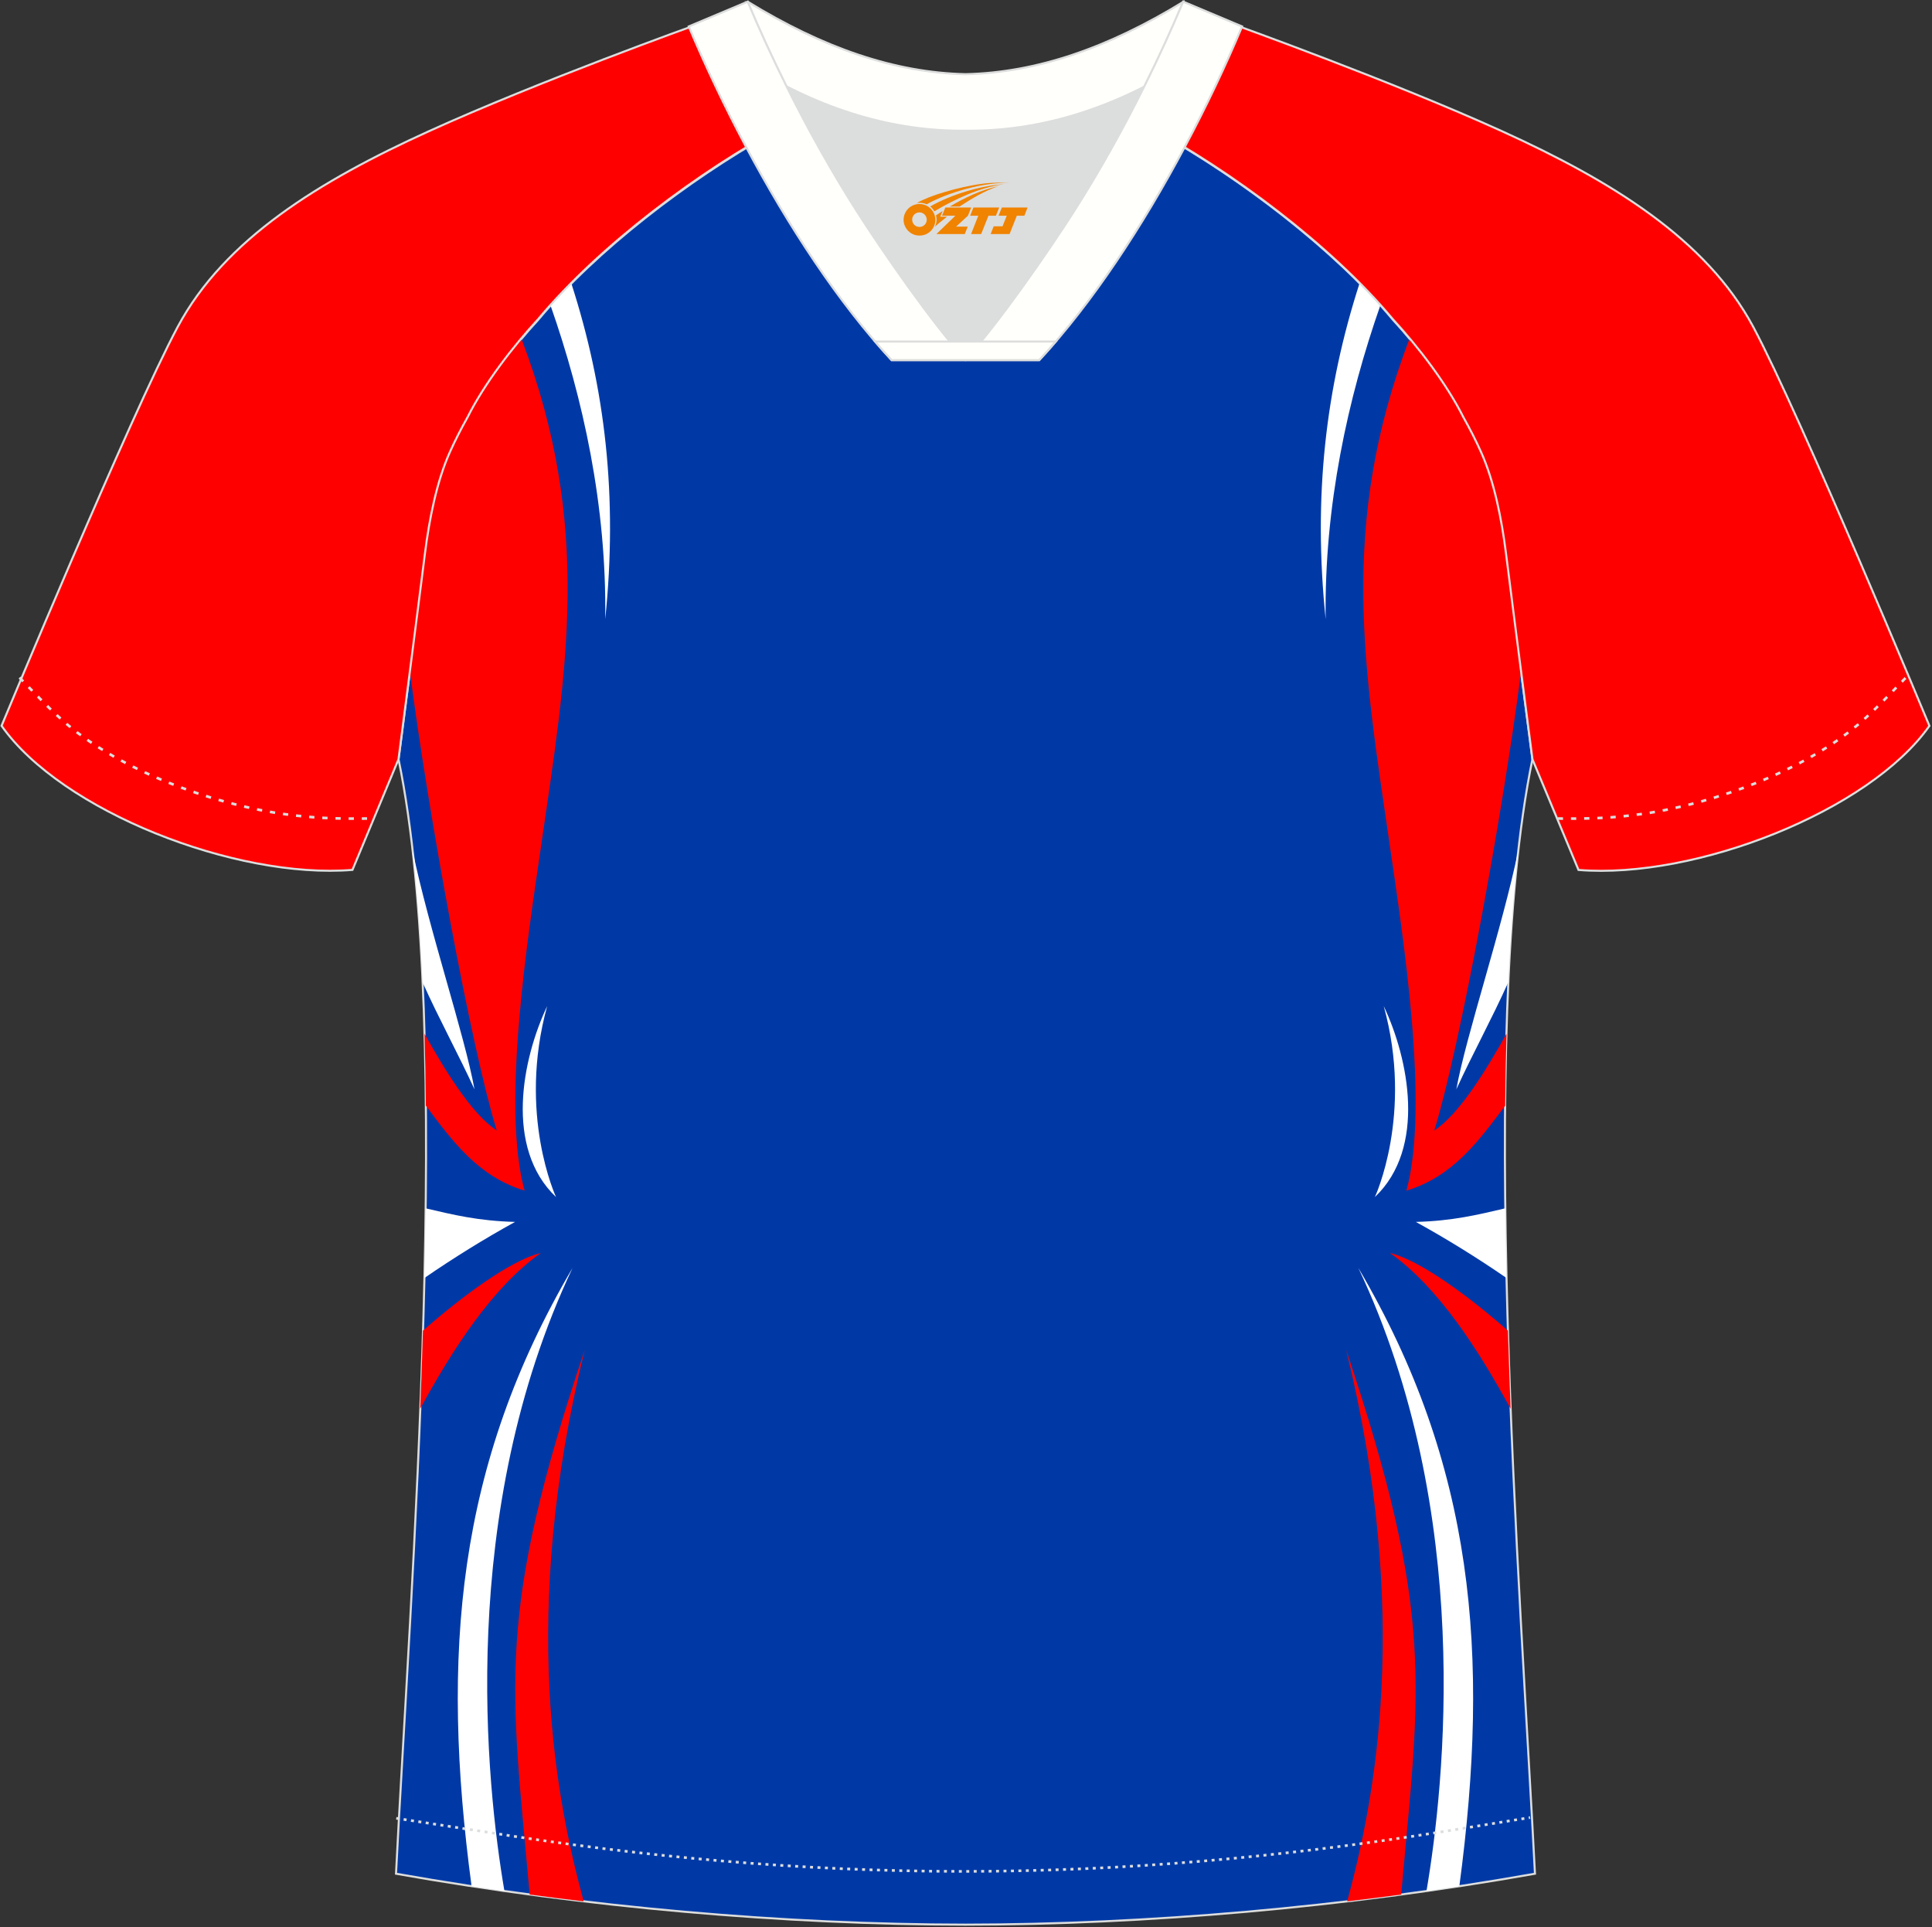
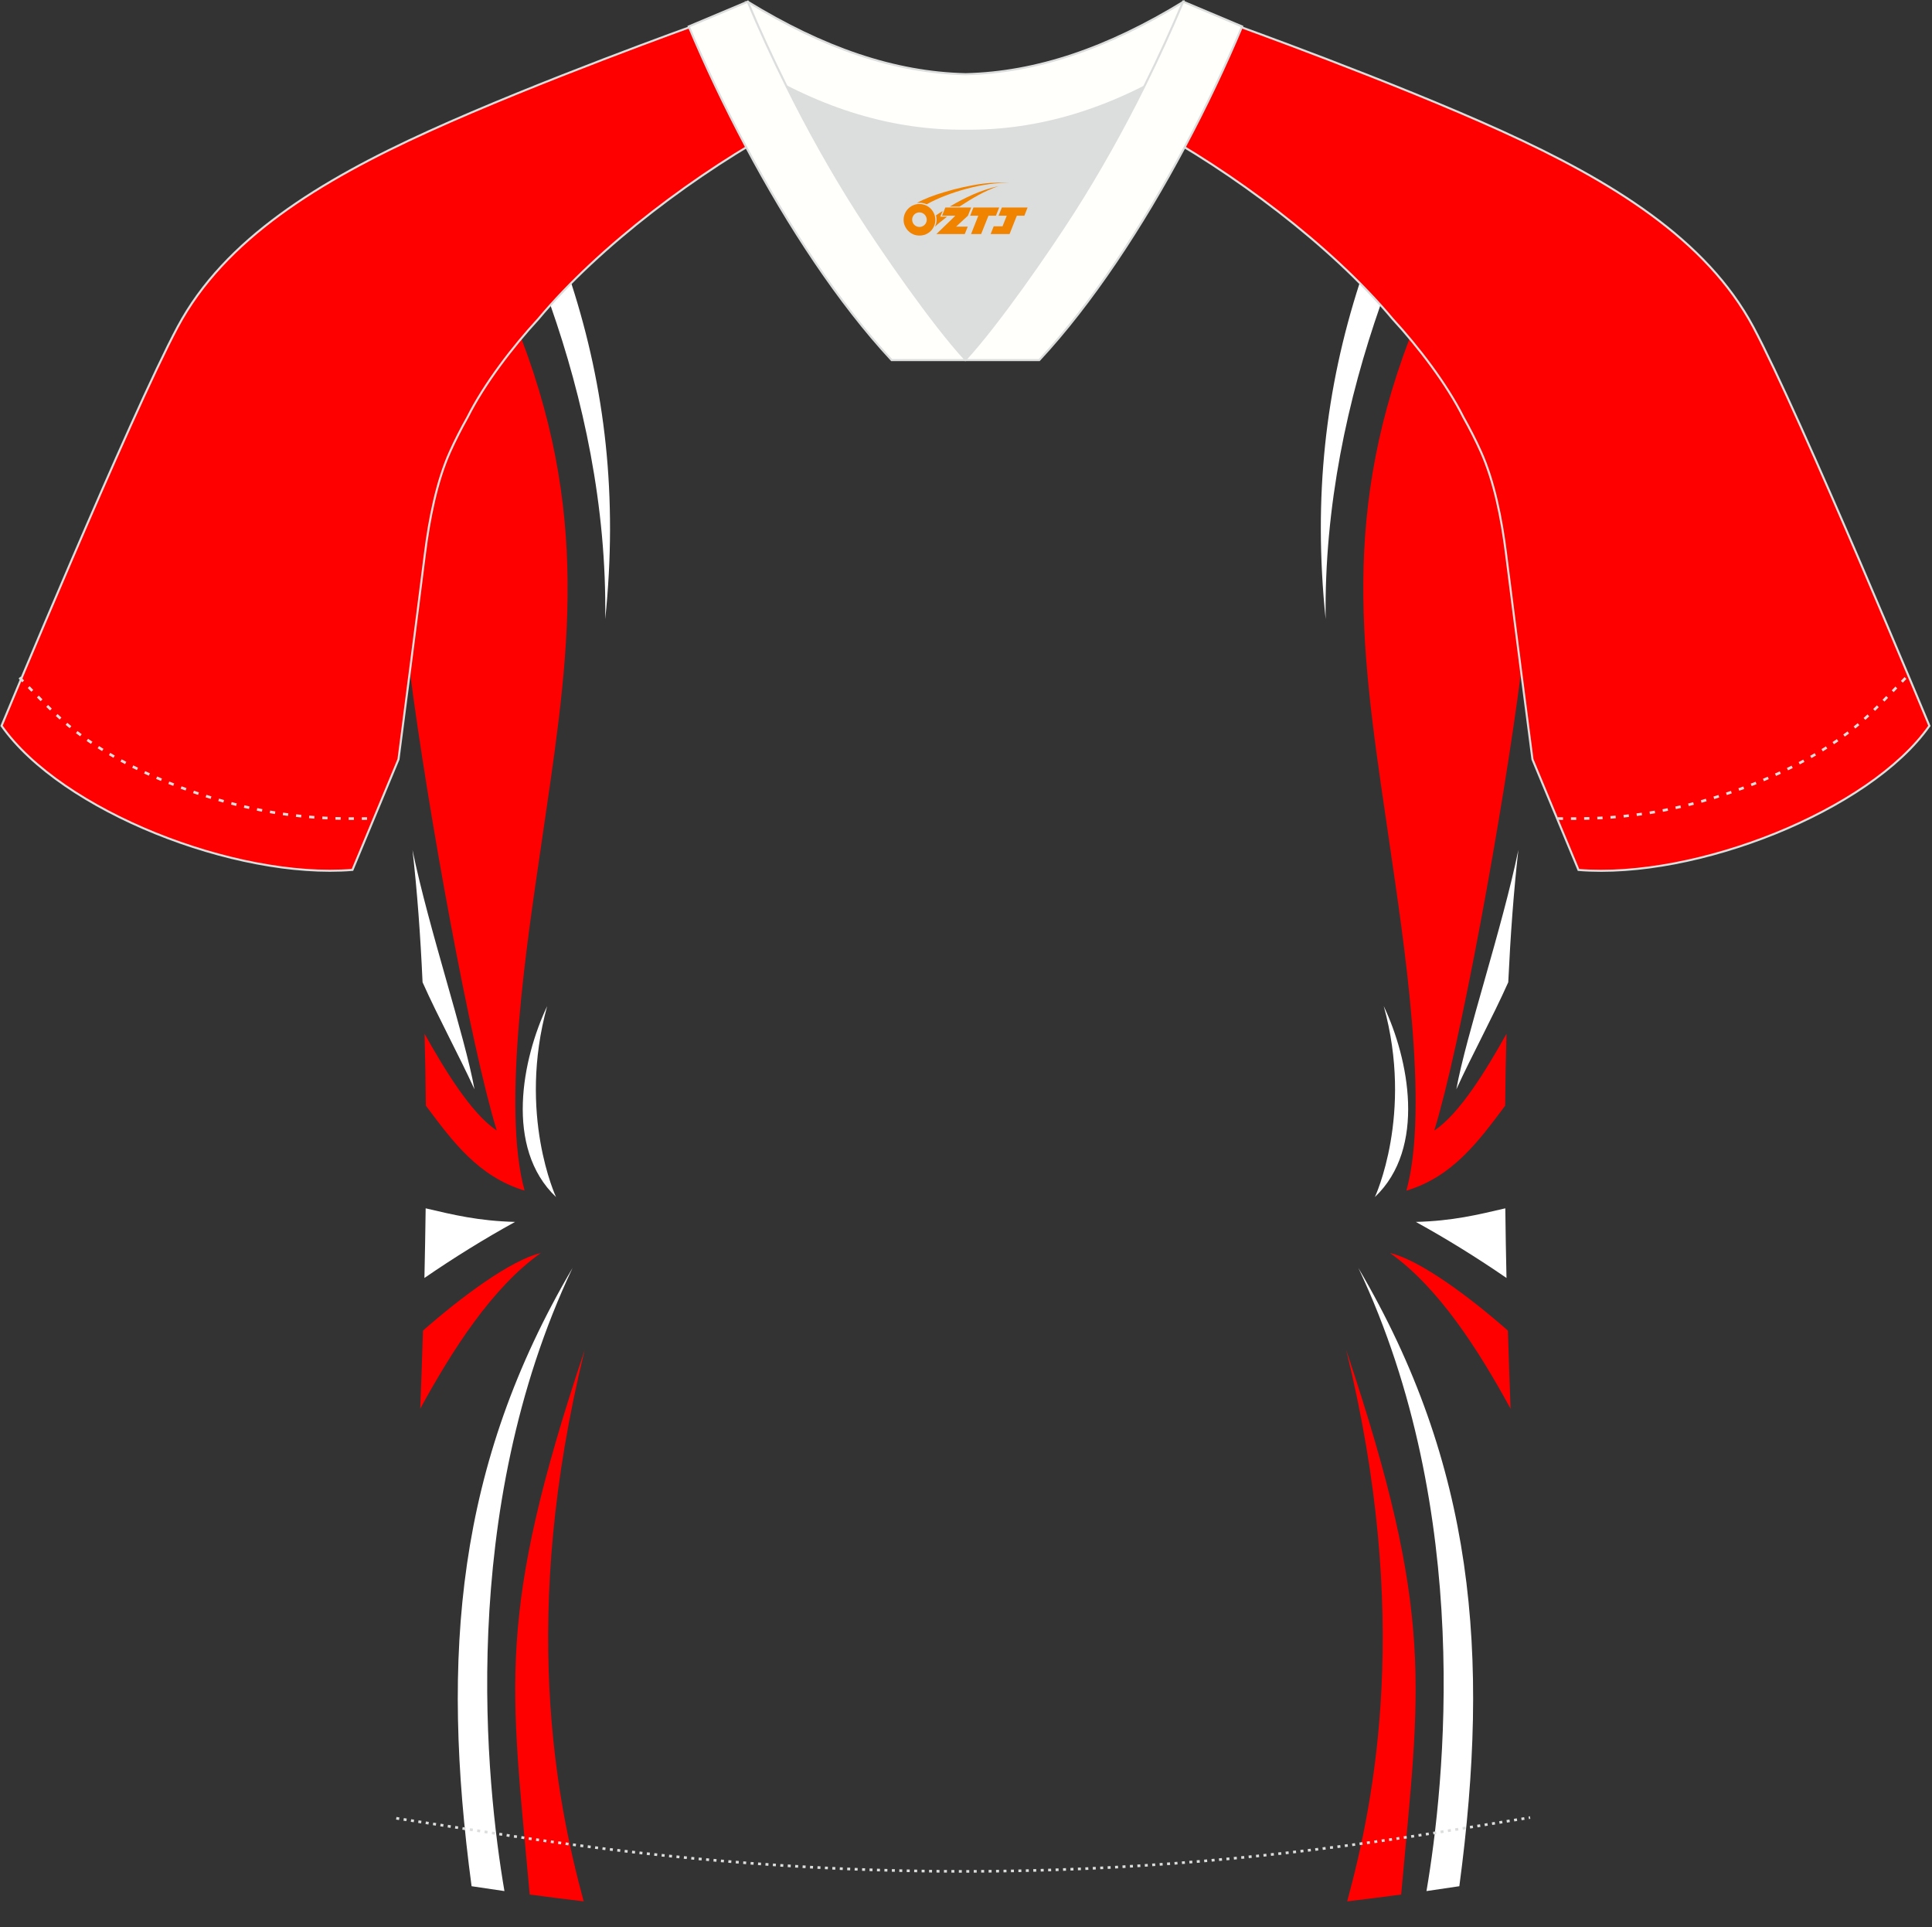
<svg xmlns="http://www.w3.org/2000/svg" version="1.1" id="图层_1" x="0px" y="0px" width="374px" height="373px" viewBox="0 0 374 373" enable-background="new 0 0 374 373" xml:space="preserve">
  <rect x="0" y="0" width="374" height="373" fill="#333333" stroke="none" />
  <g>
-     <path fill="#0039A6" stroke="#DCDDDD" stroke-width="0.4" stroke-miterlimit="22.926" d="M291.54,107.27   c1.27,10.18,4.85,37.71,5.11,39.69c-10.86,52.55-2.19,162.18,0.49,215.68c-36.81,6.53-75.42,9.83-110.24,9.86   c-34.82-0.03-73.43-3.33-110.24-9.86c2.68-53.5,11.35-163.13,0.49-215.68c0.25-1.98,3.83-29.51,5.11-39.69   c0.85-6.78,2.31-14.06,4.84-19.68c1.01-2.25,2.15-4.48,3.4-6.7c3.26-6.52,8.77-13.67,13.7-19.02   c11.2-13.44,29.03-27.03,44.74-35.86c0.96-0.54-1.02-15.4-0.07-15.91c3.94,3.32,25.19,3.25,30.33,6.12l-2.65,0.68   c6.1,2.82,12.98,4.24,19.71,4.25c6.74-0.02-2.74-1.43,3.36-4.26l5.69-2.51c5.14-2.86,16.2-2.27,20.14-5.59   c0.73,0.39-1.96,16.43-1.22,16.84c15.87,8.82,34.04,22.6,45.4,36.23c4.92,5.36,10.44,12.5,13.7,19.02c1.25,2.22,2.39,4.46,3.4,6.7   C289.23,93.22,290.69,100.5,291.54,107.27z" />
    <path fill="#FFFFFF" d="M105.92,194.73c-4.8,10.12-8.32,27.42,1.72,36.95C107.64,231.68,100.14,215.67,105.92,194.73z" />
    <path fill="#FFFFFF" d="M78.29,153.15v0.04V153.15L78.29,153.15L78.29,153.15z M79.85,164.5c3.16,15.31,10.12,35.87,12,46.32   c-3.1-6.76-6.93-13.74-10.05-20.71C81.39,181.01,80.75,172.4,79.85,164.5z" />
    <path fill="#FFFFFF" d="M82.16,247.34c5.67-3.9,11.6-7.58,17.55-10.85c-7.14-0.19-11.96-1.38-17.31-2.63   C82.34,238.32,82.26,242.83,82.16,247.34z" />
    <path fill="#FF0000" d="M81.88,257.53c7.46-6.56,16.95-13.62,22.82-15.03c-9.46,6.72-17.12,18.75-23.35,30.13   C81.55,267.62,81.73,262.58,81.88,257.53z" />
    <path fill="#FFFFFF" d="M110.84,245.39c-22.41,38.11-25.56,74.73-19.55,119.67c2.12,0.32,4.24,0.64,6.36,0.94   C94.13,345.37,88.45,292.72,110.84,245.39z" />
    <path fill="#FF0000" d="M113.18,261.29c-17.27,51.6-14.28,64.75-10.64,105.38c3.48,0.47,6.97,0.91,10.45,1.32   C107.66,348.37,100.54,312.81,113.18,261.29z" />
    <path fill="#FFFFFF" d="M117.16,119.82c2.45-23.69,0-44.66-6.56-64.97c-1.4,1.42-2.75,2.84-4.03,4.26   C112.87,77.09,117.46,97.85,117.16,119.82z" />
    <path fill="#FF0000" d="M272.85,65.56c-13.84,36.35-8.74,64.08-3.73,98.62c2.48,17.14,7.65,50.02,3.13,66.26   c8.98-2.71,13.97-9.56,19.12-16.44c0.04-4.72,0.13-9.37,0.26-13.92c-3.78,6.75-9.02,15.47-13.98,18.72   c5-16.19,13.35-61.87,16.81-88.85c-1.08-8.34-2.27-17.63-2.9-22.67c-0.85-6.78-2.31-14.06-4.84-19.68c-1.01-2.25-2.14-4.48-3.4-6.7   C280.75,75.78,276.81,70.28,272.85,65.56z" />
    <path fill="#FFFFFF" d="M267.87,194.73c4.8,10.12,8.32,27.42-1.72,36.95C266.15,231.68,273.65,215.67,267.87,194.73z" />
    <path fill="#FFFFFF" d="M295.5,153.15v0.04V153.15L295.5,153.15L295.5,153.15z M293.93,164.49c-3.16,15.31-10.12,35.88-12.01,46.33   c3.1-6.76,6.93-13.74,10.05-20.71C292.4,181,293.03,172.39,293.93,164.49z" />
    <path fill="#FFFFFF" d="M291.63,247.34c-5.67-3.9-11.6-7.58-17.55-10.85c7.14-0.19,11.95-1.38,17.32-2.63   C291.45,238.32,291.53,242.83,291.63,247.34z" />
    <path fill="#FF0000" d="M291.9,257.53c-7.46-6.56-16.95-13.62-22.83-15.03c9.46,6.72,17.12,18.75,23.35,30.14   C292.23,267.62,292.06,262.58,291.9,257.53z" />
    <path fill="#FFFFFF" d="M262.95,245.39c22.41,38.11,25.56,74.73,19.55,119.67c-2.12,0.32-4.24,0.64-6.36,0.94   C279.65,345.37,285.33,292.72,262.95,245.39z" />
    <path fill="#FF0000" d="M260.6,261.29c17.27,51.6,14.28,64.75,10.64,105.38c-3.48,0.47-6.97,0.91-10.45,1.32   C266.12,348.37,273.25,312.81,260.6,261.29z" />
    <path fill="#FFFFFF" d="M256.62,119.82c-2.45-23.69,0-44.67,6.56-64.98c1.41,1.42,2.75,2.84,4.03,4.26   C260.92,77.09,256.33,97.85,256.62,119.82z" />
    <path fill="#FF0000" d="M100.94,65.56c13.83,36.35,8.74,64.08,3.74,98.61c-2.49,17.14-7.65,50.02-3.13,66.26   c-8.97-2.71-13.97-9.56-19.11-16.44c-0.04-4.72-0.13-9.37-0.26-13.92c3.78,6.75,9.02,15.47,13.98,18.72   c-5-16.19-13.35-61.87-16.81-88.85c1.08-8.34,2.27-17.63,2.9-22.67c0.85-6.78,2.31-14.06,4.84-19.68c1.01-2.25,2.15-4.48,3.4-6.7   C93.04,75.78,96.98,70.28,100.94,65.56z" />
    <path fill="#FF0001" stroke="#DCDDDD" stroke-width="0.4" stroke-miterlimit="22.926" d="M222,24.33   c7.07-5.95,12.46-12.55,16.99-19.54c0,0,30.63,10.99,51.78,20.61c21.15,9.61,39.53,20.88,48.62,37.85   c9.08,16.97,34.11,77.23,34.11,77.23c-11.56,16.47-45.25,29.73-67.93,27.89l-8.91-21.4c0,0-3.8-29.24-5.12-39.81   c-0.85-6.78-2.31-14.06-4.84-19.68c-1.01-2.25-2.15-4.48-3.4-6.7c-3.26-6.52-8.77-13.67-13.69-19.02   C257.71,47.5,238.36,33.07,222,24.33z" />
    <path fill="#FF0001" stroke="#DCDDDD" stroke-width="0.4" stroke-miterlimit="22.926" d="M151.79,24.33   c-7.08-5.95-12.46-12.55-16.99-19.54c0,0-30.63,10.99-51.78,20.61C61.87,35,43.49,46.27,34.41,63.24S0.3,140.47,0.3,140.47   c11.56,16.47,45.26,29.73,67.93,27.89l8.91-21.4c0,0,3.8-29.24,5.12-39.81c0.85-6.78,2.31-14.06,4.84-19.68   c1.01-2.25,2.15-4.48,3.4-6.7c3.26-6.52,8.77-13.67,13.7-19.02C116.08,47.5,135.43,33.07,151.79,24.33z" />
    <path fill="none" stroke="#DCDDDD" stroke-width="0.51" stroke-miterlimit="22.926" stroke-dasharray="1.02,1.531" d="   M3.78,131.14c2.92,3.02,6.09,6.41,9.27,9.1c10.32,8.74,27.36,15.21,41.6,17.27c5.61,0.81,10.34,0.99,16.71,0.91" />
    <path fill="none" stroke="#DCDDDD" stroke-width="0.51" stroke-miterlimit="22.926" stroke-dasharray="0.576,0.865" d="   M76.71,351.91c1.31,0.21,15.14,2.3,16.45,2.51c30.89,4.95,61.95,7.77,93.3,7.77c30.85,0,61.41-2.73,91.81-7.53   c1.81-0.28,16.13-2.59,17.93-2.89" />
    <path fill="none" stroke="#DCDDDD" stroke-width="0.51" stroke-miterlimit="22.926" stroke-dasharray="1.02,1.531" d="   M368.87,131.22c-2.9,3-6.04,6.35-9.19,9.02c-10.32,8.74-27.36,15.21-41.6,17.27c-5.61,0.81-10.34,0.99-16.71,0.91" />
    <path fill="#FFFFFB" stroke="#DCDDDD" stroke-width="0.4" stroke-miterlimit="22.926" d="M145.43,12.88   c13.69,8.44,27.53,12.57,41.51,12.42c13.98,0.15,27.82-3.98,41.51-12.42c1.75-6.96,0.68-12.56,0.68-12.56   c-14.63,8.96-28.42,13.72-42.2,14.04c-13.77-0.31-27.57-5.07-42.2-14.04C144.74,0.32,143.67,5.92,145.43,12.88z" />
    <path fill="#DCDDDD" d="M218.11,18.43c-10.31,4.7-20.7,6.99-31.17,6.88c-10.47,0.11-20.86-2.18-31.17-6.88   c-1.16-0.53-2.32-1.09-3.48-1.68c4.1,8.24,8.7,16.46,13.6,24.17c4.88,7.67,14.79,21.97,21.04,28.72l-0.04,0.06   c6.25-6.75,16.15-21.05,21.04-28.72c4.91-7.71,9.5-15.93,13.6-24.17l0.02-0.04C220.41,17.35,219.26,17.9,218.11,18.43z" />
    <path fill="#FFFFFB" stroke="#DCDDDD" stroke-width="0.4" stroke-miterlimit="22.926" d="M152.11,16.4   c-2.68-5.4-5.16-10.81-7.37-16.08l-11.41,4.8c3.2,7.6,6.93,15.49,11.06,23.25c8.22,15.44,18,30.33,28.21,41.32h14.28l0.04-0.06   c-6.25-6.75-16.15-21.05-21.04-28.72c-4.91-7.71-9.5-15.93-13.6-24.17C152.23,16.63,152.17,16.51,152.11,16.4z" />
    <path fill="#FFFFFB" stroke="#DCDDDD" stroke-width="0.4" stroke-miterlimit="22.926" d="M221.67,16.4   c2.68-5.4,5.15-10.81,7.37-16.08l11.41,4.8c-3.2,7.6-6.93,15.49-11.06,23.25c-8.22,15.44-17.99,30.33-28.21,41.32H186.9l-0.04-0.06   c6.25-6.75,16.15-21.05,21.04-28.72c4.91-7.71,9.5-15.93,13.6-24.17C221.56,16.63,221.61,16.51,221.67,16.4z" />
-     <path fill="#FFFFFB" stroke="#DCDDDD" stroke-width="0.4" stroke-miterlimit="22.926" d="M186.89,69.7h14.28   c1.08-1.16,2.15-2.36,3.21-3.6H190h-0.09h-6.05h-14.47c1.07,1.24,2.14,2.44,3.21,3.6H186.89z" />
  </g>
  <g id="图层_x0020_1">
    <path fill="#F08300" d="M175.1,43.56c0.416,1.136,1.472,1.984,2.752,2.032c0.144,0,0.304,0,0.448-0.016h0.016   c0.016,0,0.064,0,0.128-0.016c0.032,0,0.048-0.016,0.08-0.016c0.064-0.016,0.144-0.032,0.224-0.048c0.016,0,0.016,0,0.032,0   c0.192-0.048,0.4-0.112,0.576-0.208c0.192-0.096,0.4-0.224,0.608-0.384c0.672-0.56,1.104-1.408,1.104-2.352   c0-0.224-0.032-0.448-0.08-0.672l0,0C180.94,41.68,180.89,41.51,180.81,41.33C180.34,40.24,179.26,39.48,177.99,39.48C176.3,39.48,174.92,40.85,174.92,42.55C174.92,42.9,174.98,43.24,175.1,43.56L175.1,43.56L175.1,43.56z M179.4,42.58L179.4,42.58C179.37,43.36,178.71,43.96,177.93,43.92C177.14,43.89,176.55,43.24,176.58,42.45c0.032-0.784,0.688-1.376,1.472-1.344   C178.82,41.14,179.43,41.81,179.4,42.58L179.4,42.58z" />
    <polygon fill="#F08300" points="193.43,40.16 ,192.79,41.75 ,191.35,41.75 ,189.93,45.3 ,187.98,45.3 ,189.38,41.75 ,187.8,41.75    ,188.44,40.16" />
    <path fill="#F08300" d="M195.4,35.43c-1.008-0.096-3.024-0.144-5.056,0.112c-2.416,0.304-5.152,0.912-7.616,1.664   C180.68,37.81,178.81,38.53,177.46,39.3C177.66,39.27,177.85,39.25,178.04,39.25c0.48,0,0.944,0.112,1.36,0.288   C183.5,37.22,190.7,35.17,195.4,35.43L195.4,35.43L195.4,35.43z" />
-     <path fill="#F08300" d="M180.87,40.9c4-2.368,8.88-4.672,13.488-5.248c-4.608,0.288-10.224,2-14.288,4.304   C180.39,40.21,180.66,40.53,180.87,40.9C180.87,40.9,180.87,40.9,180.87,40.9z" />
    <polygon fill="#F08300" points="198.92,40.16 ,198.3,41.75 ,196.84,41.75 ,195.43,45.3 ,194.97,45.3 ,193.46,45.3 ,191.77,45.3    ,192.36,43.8 ,194.07,43.8 ,194.89,41.75 ,193.3,41.75 ,193.94,40.16" />
    <polygon fill="#F08300" points="188.01,40.16 ,187.37,41.75 ,185.08,43.86 ,187.34,43.86 ,186.76,45.3 ,181.27,45.3 ,184.94,41.75    ,182.36,41.75 ,183,40.16" />
    <path fill="#F08300" d="M193.29,36.02c-3.376,0.752-6.464,2.192-9.424,3.952h1.888C188.18,38.4,190.52,36.97,193.29,36.02z    M182.49,40.84C181.86,41.22,181.8,41.27,181.19,41.68c0.064,0.256,0.112,0.544,0.112,0.816c0,0.496-0.112,0.976-0.32,1.392   c0.176-0.16,0.32-0.304,0.432-0.4c0.272-0.24,0.768-0.64,1.6-1.296l0.32-0.256H182.01l0,0L182.49,40.84L182.49,40.84L182.49,40.84z" />
  </g>
</svg>